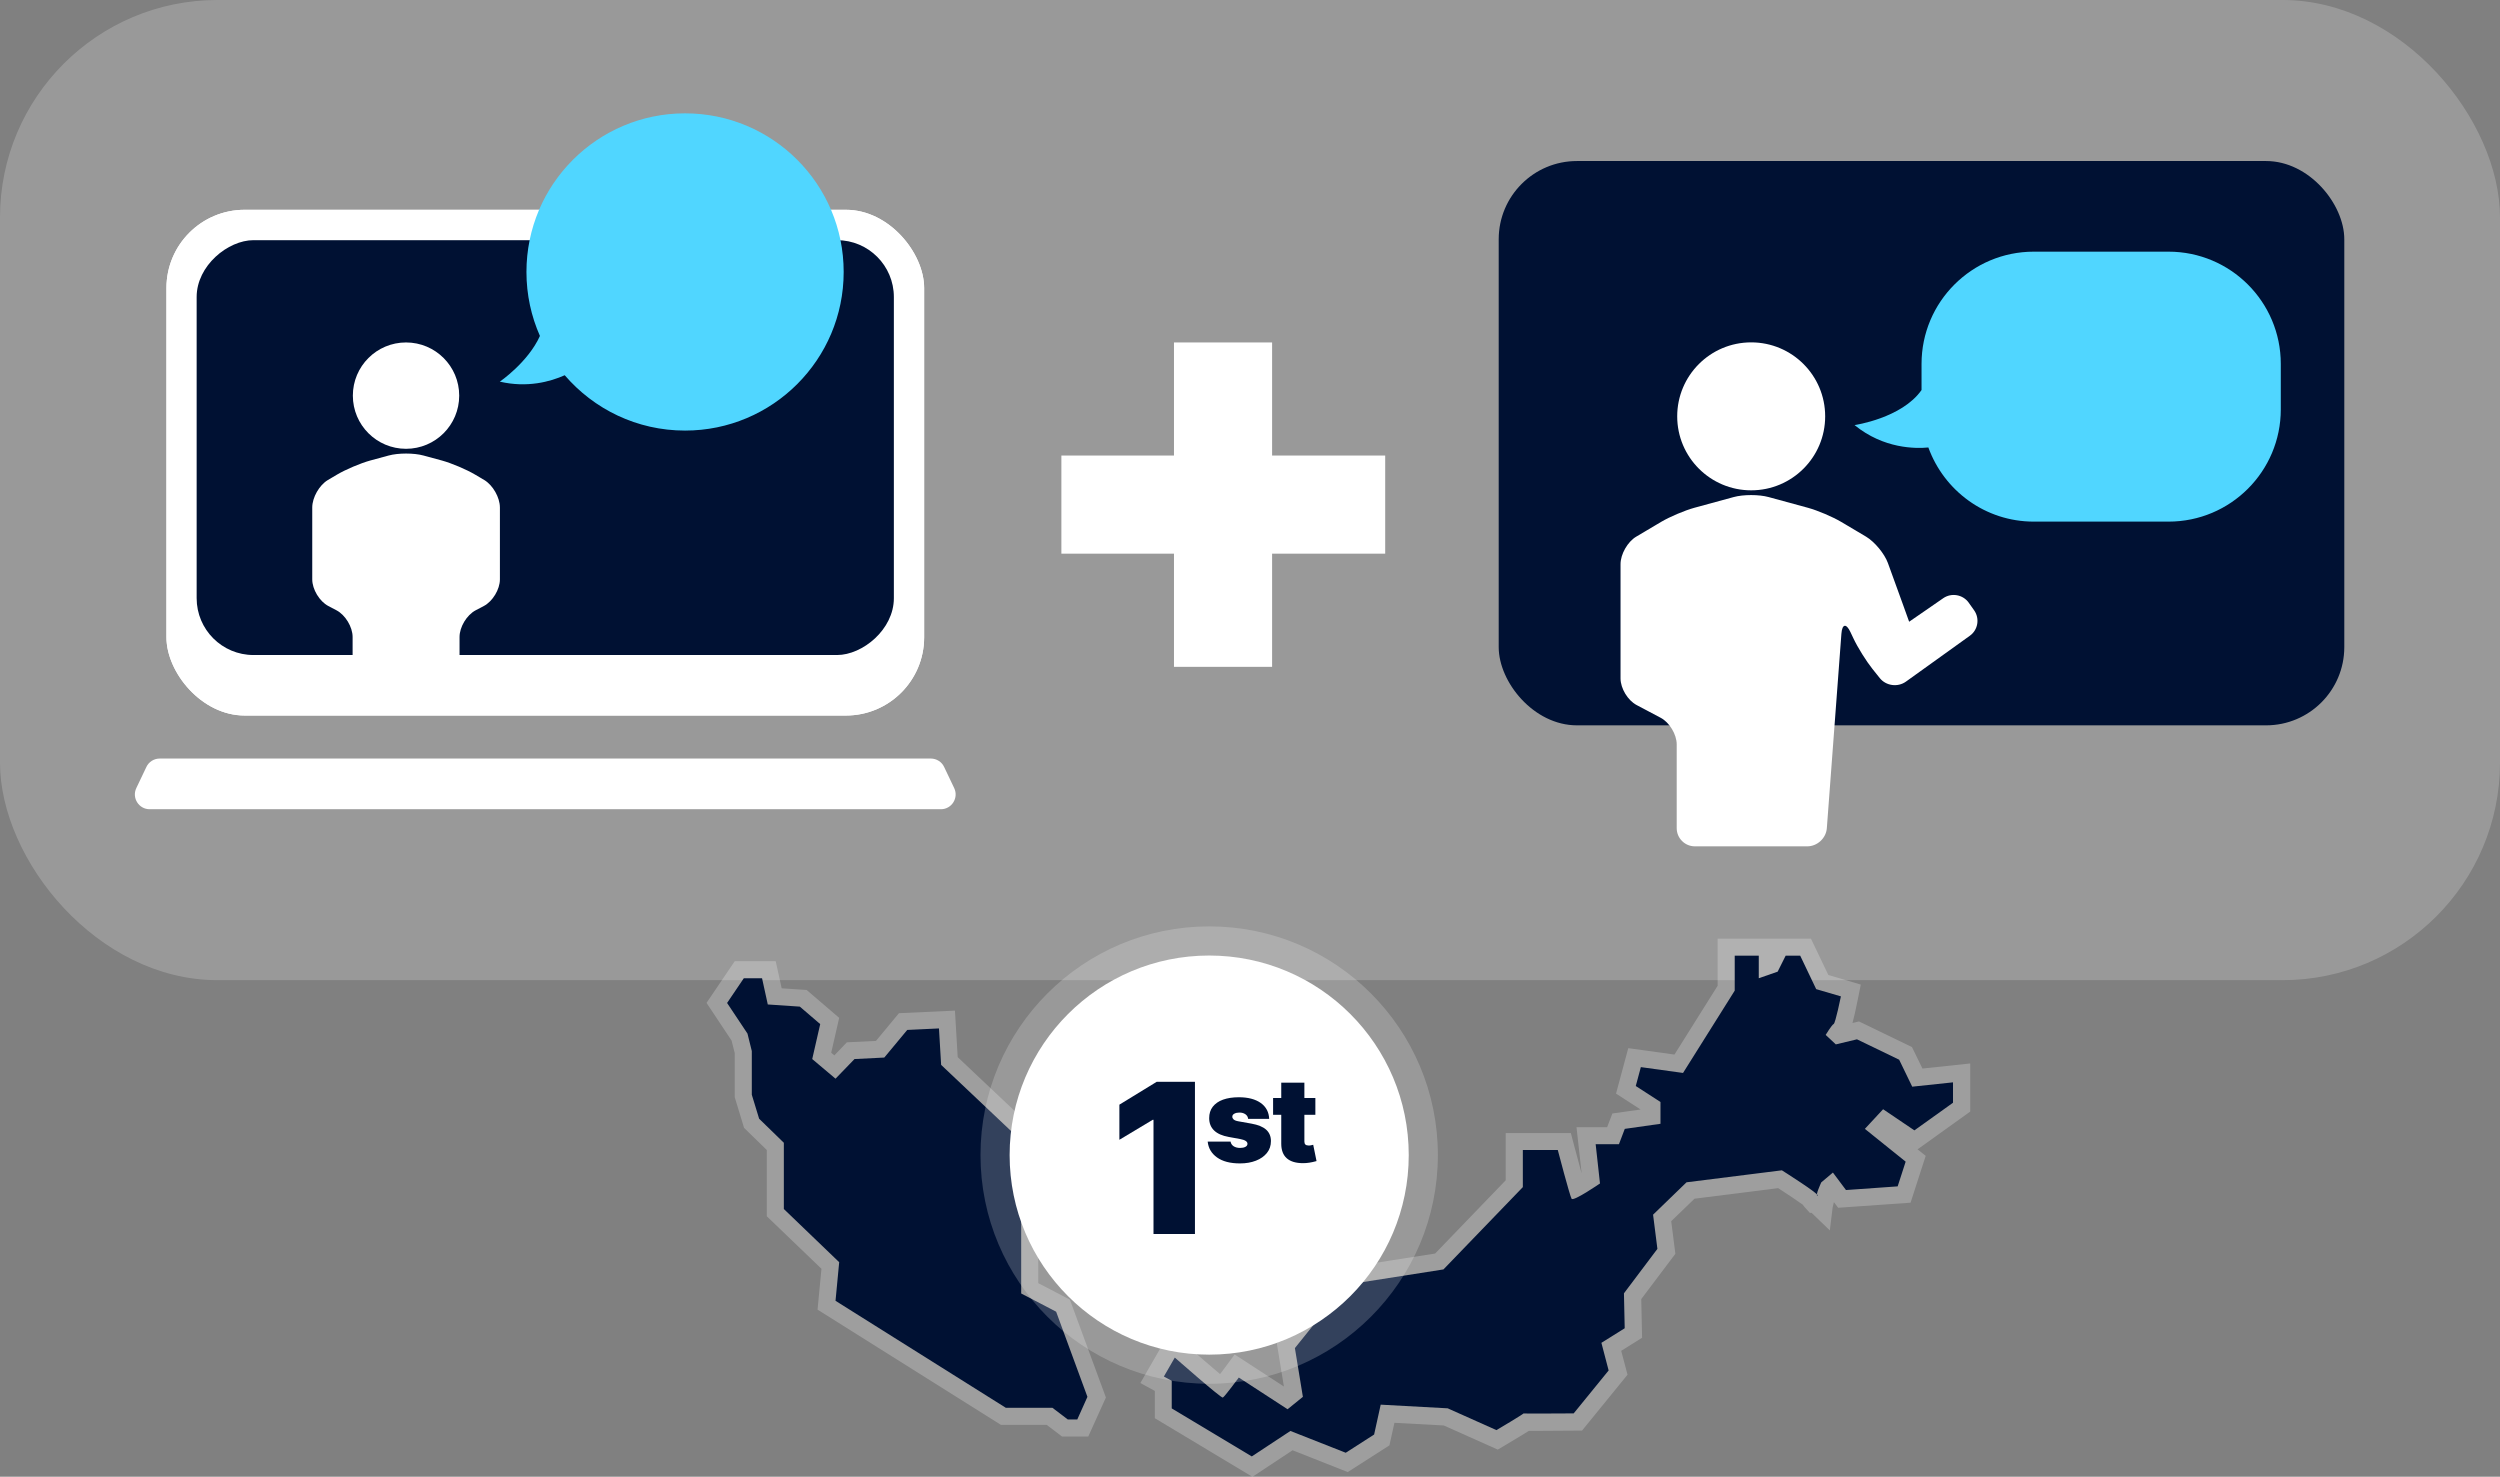
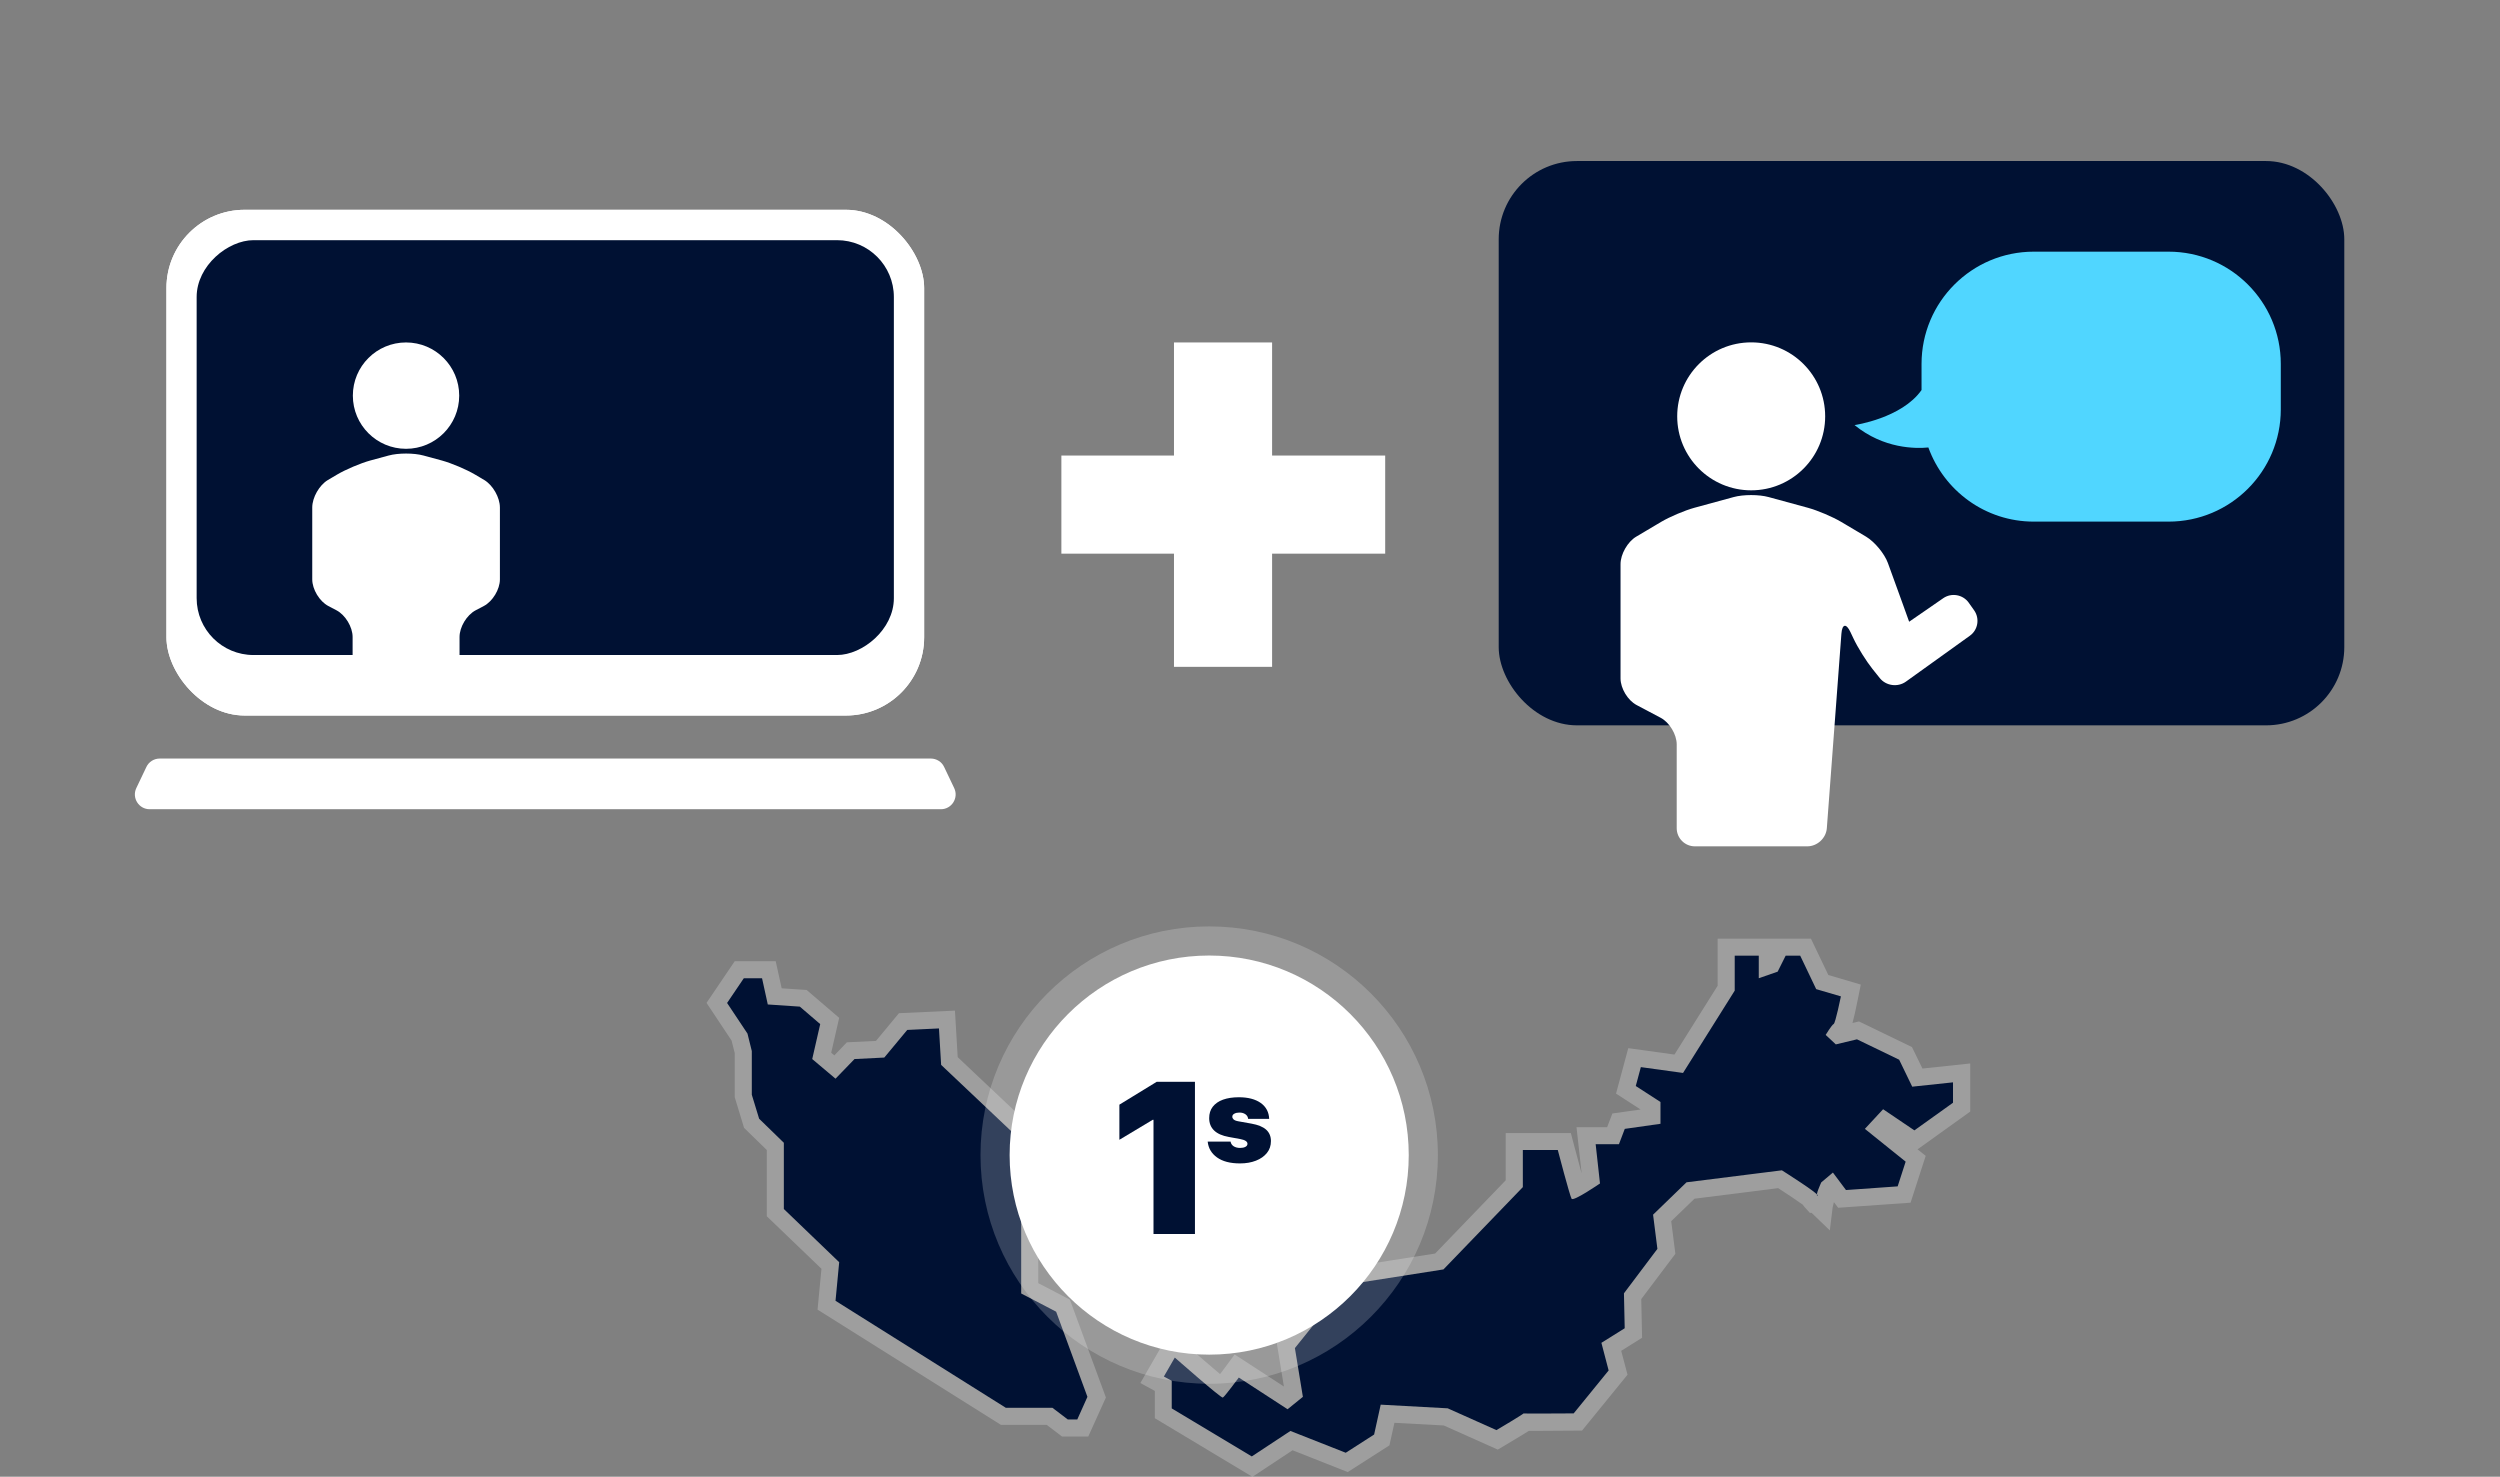
<svg xmlns="http://www.w3.org/2000/svg" viewBox="0 0 300.41 177.45">
  <rect x="0" y="0" width="300.41" height="177.45" fill="#808080" stroke="none" />
  <defs>
    <style>.d,.e,.f{fill:#fff;}.g{fill:#013;}.h{isolation:isolate;}.e{mix-blend-mode:overlay;opacity:.24;}.i{fill:#50d6ff;}.f{opacity:.2;}</style>
  </defs>
  <g class="h">
    <g id="a" />
    <g id="b">
      <g id="c">
        <g>
-           <rect class="f" width="300.41" height="117.78" rx="26.14" ry="26.14" />
          <g>
            <rect class="d" x="20" y="25.21" width="91.05" height="60.77" rx="9.4" ry="9.4" />
            <rect class="d" x="20" y="25.21" width="91.05" height="60.77" rx="9.4" ry="9.4" />
            <path class="d" d="M113.07,97.24H17.98c-1.3,0-2.16-1.36-1.6-2.54l1.21-2.54c.29-.62,.92-1.01,1.6-1.01H111.85c.68,0,1.31,.39,1.6,1.01l1.21,2.54c.56,1.18-.3,2.54-1.6,2.54Z" />
            <rect class="g" x="40.6" y="11.89" width="49.85" height="83.78" rx="6.83" ry="6.83" transform="translate(119.3 -11.74) rotate(90)" />
            <circle class="d" cx="48.79" cy="47.54" r="6.39" />
            <path class="d" d="M60.07,60.98c0-1.2-.84-2.68-1.88-3.3l-1.1-.65c-1.03-.61-2.82-1.37-3.98-1.69l-2.21-.6c-1.16-.32-3.05-.32-4.21,0l-2.21,.6c-1.16,.32-2.95,1.08-3.98,1.69l-1.1,.65c-1.03,.61-1.88,2.1-1.88,3.3v8.64c0,1.2,.87,2.64,1.93,3.2l.99,.52c1.06,.56,1.93,2,1.93,3.2v6.01c0,1.2,.98,2.18,2.18,2.18h8.49c1.2,0,2.18-.98,2.18-2.18v-6.01c0-1.2,.87-2.64,1.93-3.2l.99-.52c1.06-.56,1.93-2,1.93-3.2v-8.64Z" />
-             <path class="i" d="M82.32,13.62c-10.52,0-19.06,8.53-19.06,19.06,0,2.74,.58,5.34,1.62,7.69-1.44,3.18-4.82,5.49-4.82,5.49,3.31,.77,6.07,0,7.8-.77,3.5,4.07,8.67,6.65,14.46,6.65,10.52,0,19.06-8.53,19.06-19.06s-8.53-19.06-19.06-19.06Z" />
          </g>
          <g>
            <rect class="g" x="180.09" y="19.35" width="101.61" height="67.81" rx="9.4" ry="9.4" />
            <circle class="d" cx="210.43" cy="50.03" r="8.89" />
            <path class="d" d="M236.57,72.42c-.7-.98-2.07-1.22-3.06-.54l-2.3,1.59c-.99,.68-1.8,1.24-1.8,1.24h0s-.33-.93-.74-2.06l-1.81-4.99c-.41-1.13-1.59-2.55-2.62-3.17l-3-1.78c-1.03-.61-2.82-1.37-3.98-1.69l-4.73-1.29c-1.16-.32-3.05-.32-4.21,0l-4.73,1.29c-1.16,.32-2.95,1.08-3.98,1.69l-3,1.78c-1.03,.61-1.88,2.1-1.88,3.3v13.73c0,1.2,.87,2.64,1.93,3.2l2.89,1.53c1.06,.56,1.93,2,1.93,3.2v10.07c0,1.2,.98,2.18,2.18,2.18h13.51c1.2,0,2.26-.98,2.35-2.18l1.75-23.36c.09-1.2,.58-1.29,1.09-.2l.35,.74c.51,1.09,1.54,2.74,2.29,3.68l.88,1.1c.75,.94,2.16,1.13,3.14,.43l7.69-5.52c.98-.7,1.2-2.07,.51-3.05l-.66-.93Z" />
            <path class="i" d="M260.58,30.24h-16.19c-7.45,0-13.49,6.04-13.49,13.49v3.14c-2.38,3.39-8.05,4.21-8.05,4.21,3.5,2.86,7.34,2.84,8.87,2.69,1.88,5.19,6.83,8.91,12.67,8.91h16.19c7.45,0,13.49-6.04,13.49-13.49v-5.46c0-7.45-6.04-13.49-13.49-13.49Z" />
          </g>
          <polygon class="d" points="166.45 54.74 152.86 54.74 152.86 41.15 141.07 41.15 141.07 54.74 127.54 54.74 127.54 66.53 141.07 66.53 141.07 80.13 152.86 80.13 152.86 66.53 166.45 66.53 166.45 54.74" />
          <g>
            <g>
              <polygon class="e" points="127.62 172.62 125.78 171.22 120.28 171.22 98.24 157.37 98.71 152.46 92.14 146.15 92.14 138.19 89.41 135.53 88.29 131.85 88.29 126.55 87.91 125.04 84.9 120.51 88.29 115.5 93.21 115.5 93.93 118.76 96.93 118.96 100.84 122.31 99.88 126.5 100.26 126.82 101.76 125.25 105.26 125.08 108.02 121.75 114.75 121.44 115.08 127.03 124.76 136.18 124.76 154.19 128.56 156.17 132.89 167.93 130.77 172.62 127.62 172.62" />
              <polygon class="g" points="89.38 117.55 87.37 120.52 89.82 124.2 90.34 126.3 90.34 131.55 91.22 134.43 94.19 137.32 94.19 145.28 100.84 151.67 100.4 156.31 120.87 169.17 126.47 169.17 128.31 170.57 129.45 170.57 130.67 167.85 126.91 157.62 122.71 155.43 122.71 137.06 113.09 127.96 112.83 123.58 109.02 123.76 106.26 127.08 102.68 127.26 100.4 129.62 97.6 127.26 98.56 123.06 96.11 120.96 92.26 120.7 91.57 117.55 89.38 117.55" />
              <path class="e" d="M138.77,170.41v-3.27l-1.74-.95,3.61-6.26,1.88,1.66c1.4,1.23,2.99,2.61,4.09,3.53,.2-.27,.41-.54,.6-.8l1.15-1.56,5.92,3.85-.85-5.19,7.19-8.94,11.83-1.85,8.48-8.8v-5.68h7.83l.4,1.53c.29,1.11,.62,2.32,.9,3.34l-.62-5.57h3.68l.63-1.65,3.39-.48-2.95-1.91,1.47-5.46,5.55,.77,5.19-8.27v-5.66h11.21l2.09,4.37,3.9,1.15-.37,1.84c-.25,1.22-.44,2.11-.63,2.78l.78-.19,6.37,3.08,1.26,2.58,5.74-.61v5.78l-6.33,4.54,.98,.78-1.82,5.63-8.7,.61-.51-.68-.15,.62-.34,2.78-2.19-2.11h-.21l-.65-.71c-.06-.07-.13-.16-.2-.27-.58-.43-1.8-1.24-2.96-1.99l-10.05,1.27-2.8,2.7,.5,3.92-4.1,5.44,.1,4.65-2.51,1.57,.76,2.87-5.47,6.72h-.97s-2.79,.03-4.58,.03c-.35,0-.63,0-.84,0-.55,.35-1.41,.87-2.82,1.71l-.91,.54-6.49-2.9-5.93-.32-.6,2.71-5.01,3.21-6.63-2.62-4.82,3.19-11.73-7.04Z" />
              <path class="g" d="M139.86,165.4l1.31-2.27s5.56,4.9,5.77,4.81,1.92-2.41,1.92-2.41l5.86,3.81,1.84-1.49-.96-5.86,6.12-7.61,11.73-1.84,9.54-9.89v-4.46h4.2s1.44,5.51,1.66,5.86,3.41-1.84,3.41-1.84l-.52-4.72h2.8l.7-1.84,4.29-.61v-2.62l-2.97-1.92,.61-2.27,5.07,.7,6.21-9.89v-4.2h2.89v2.71l2.27-.79,.96-1.92h1.75l1.92,4.02,2.97,.87s-.66,3.24-.87,3.32-.96,1.31-.96,1.31l1.22,1.14,2.54-.61,5.07,2.45,1.57,3.24,4.9-.52v2.45l-4.64,3.32-3.76-2.54-2.19,2.36,4.9,3.94-.96,2.97-6.21,.44-1.57-2.1-1.4,1.18s-.79,1.7-.44,1.59-4.29-3.04-4.29-3.04l-11.46,1.44-4.02,3.89,.52,4.11-4.02,5.34,.09,4.2-2.8,1.75,.87,3.32-4.2,5.16s-6.26,.04-6.04,0-3.24,2.01-3.24,2.01l-5.86-2.62-8.05-.44-.79,3.59-3.41,2.19-6.65-2.62-4.64,3.06-9.62-5.77v-3.32l-.96-.52Z" />
            </g>
            <g>
              <circle class="f" cx="145.3" cy="138.8" r="27.48" />
              <circle class="d" cx="145.3" cy="138.8" r="23.98" />
              <g>
                <path class="g" d="M143.59,130v18.28h-4.98v-13.72h-.1l-4,2.4v-4.22l4.49-2.75h4.59Z" />
                <g>
                  <path class="g" d="M152.52,134.45h-2.54c-.02-.23-.13-.42-.33-.56-.21-.14-.44-.2-.71-.2-.24,0-.44,.04-.61,.13-.17,.09-.25,.21-.25,.37,0,.12,.05,.22,.15,.32,.1,.1,.29,.18,.58,.23l1.57,.28c.79,.14,1.38,.38,1.76,.72s.58,.8,.58,1.37-.16,1.03-.48,1.43-.76,.71-1.32,.93-1.2,.33-1.91,.33c-1.18,0-2.1-.24-2.77-.72-.67-.48-1.04-1.12-1.12-1.9h2.75c.04,.24,.17,.43,.37,.56,.21,.13,.47,.2,.77,.2,.26,0,.47-.04,.64-.13s.25-.21,.25-.37c0-.27-.29-.46-.88-.57l-1.37-.25c-.78-.14-1.37-.4-1.76-.78s-.59-.87-.59-1.48c0-.54,.14-.99,.43-1.37,.29-.37,.7-.66,1.23-.85s1.17-.29,1.9-.29c1.11,0,1.99,.23,2.64,.69,.64,.46,.98,1.1,1.01,1.92Z" />
-                   <path class="g" d="M158.06,131.94v2.02h-5.08v-2.02h5.08Zm-4.1-1.84h2.78v7.07c0,.16,.04,.28,.12,.36,.08,.08,.22,.12,.4,.12,.08,0,.18,0,.29-.03,.11-.02,.19-.04,.25-.06l.4,1.96c-.32,.09-.61,.15-.86,.19-.26,.04-.51,.06-.76,.06-.87,0-1.52-.2-1.96-.59s-.66-.98-.66-1.75v-7.33Z" />
                </g>
              </g>
            </g>
          </g>
        </g>
      </g>
    </g>
  </g>
</svg>